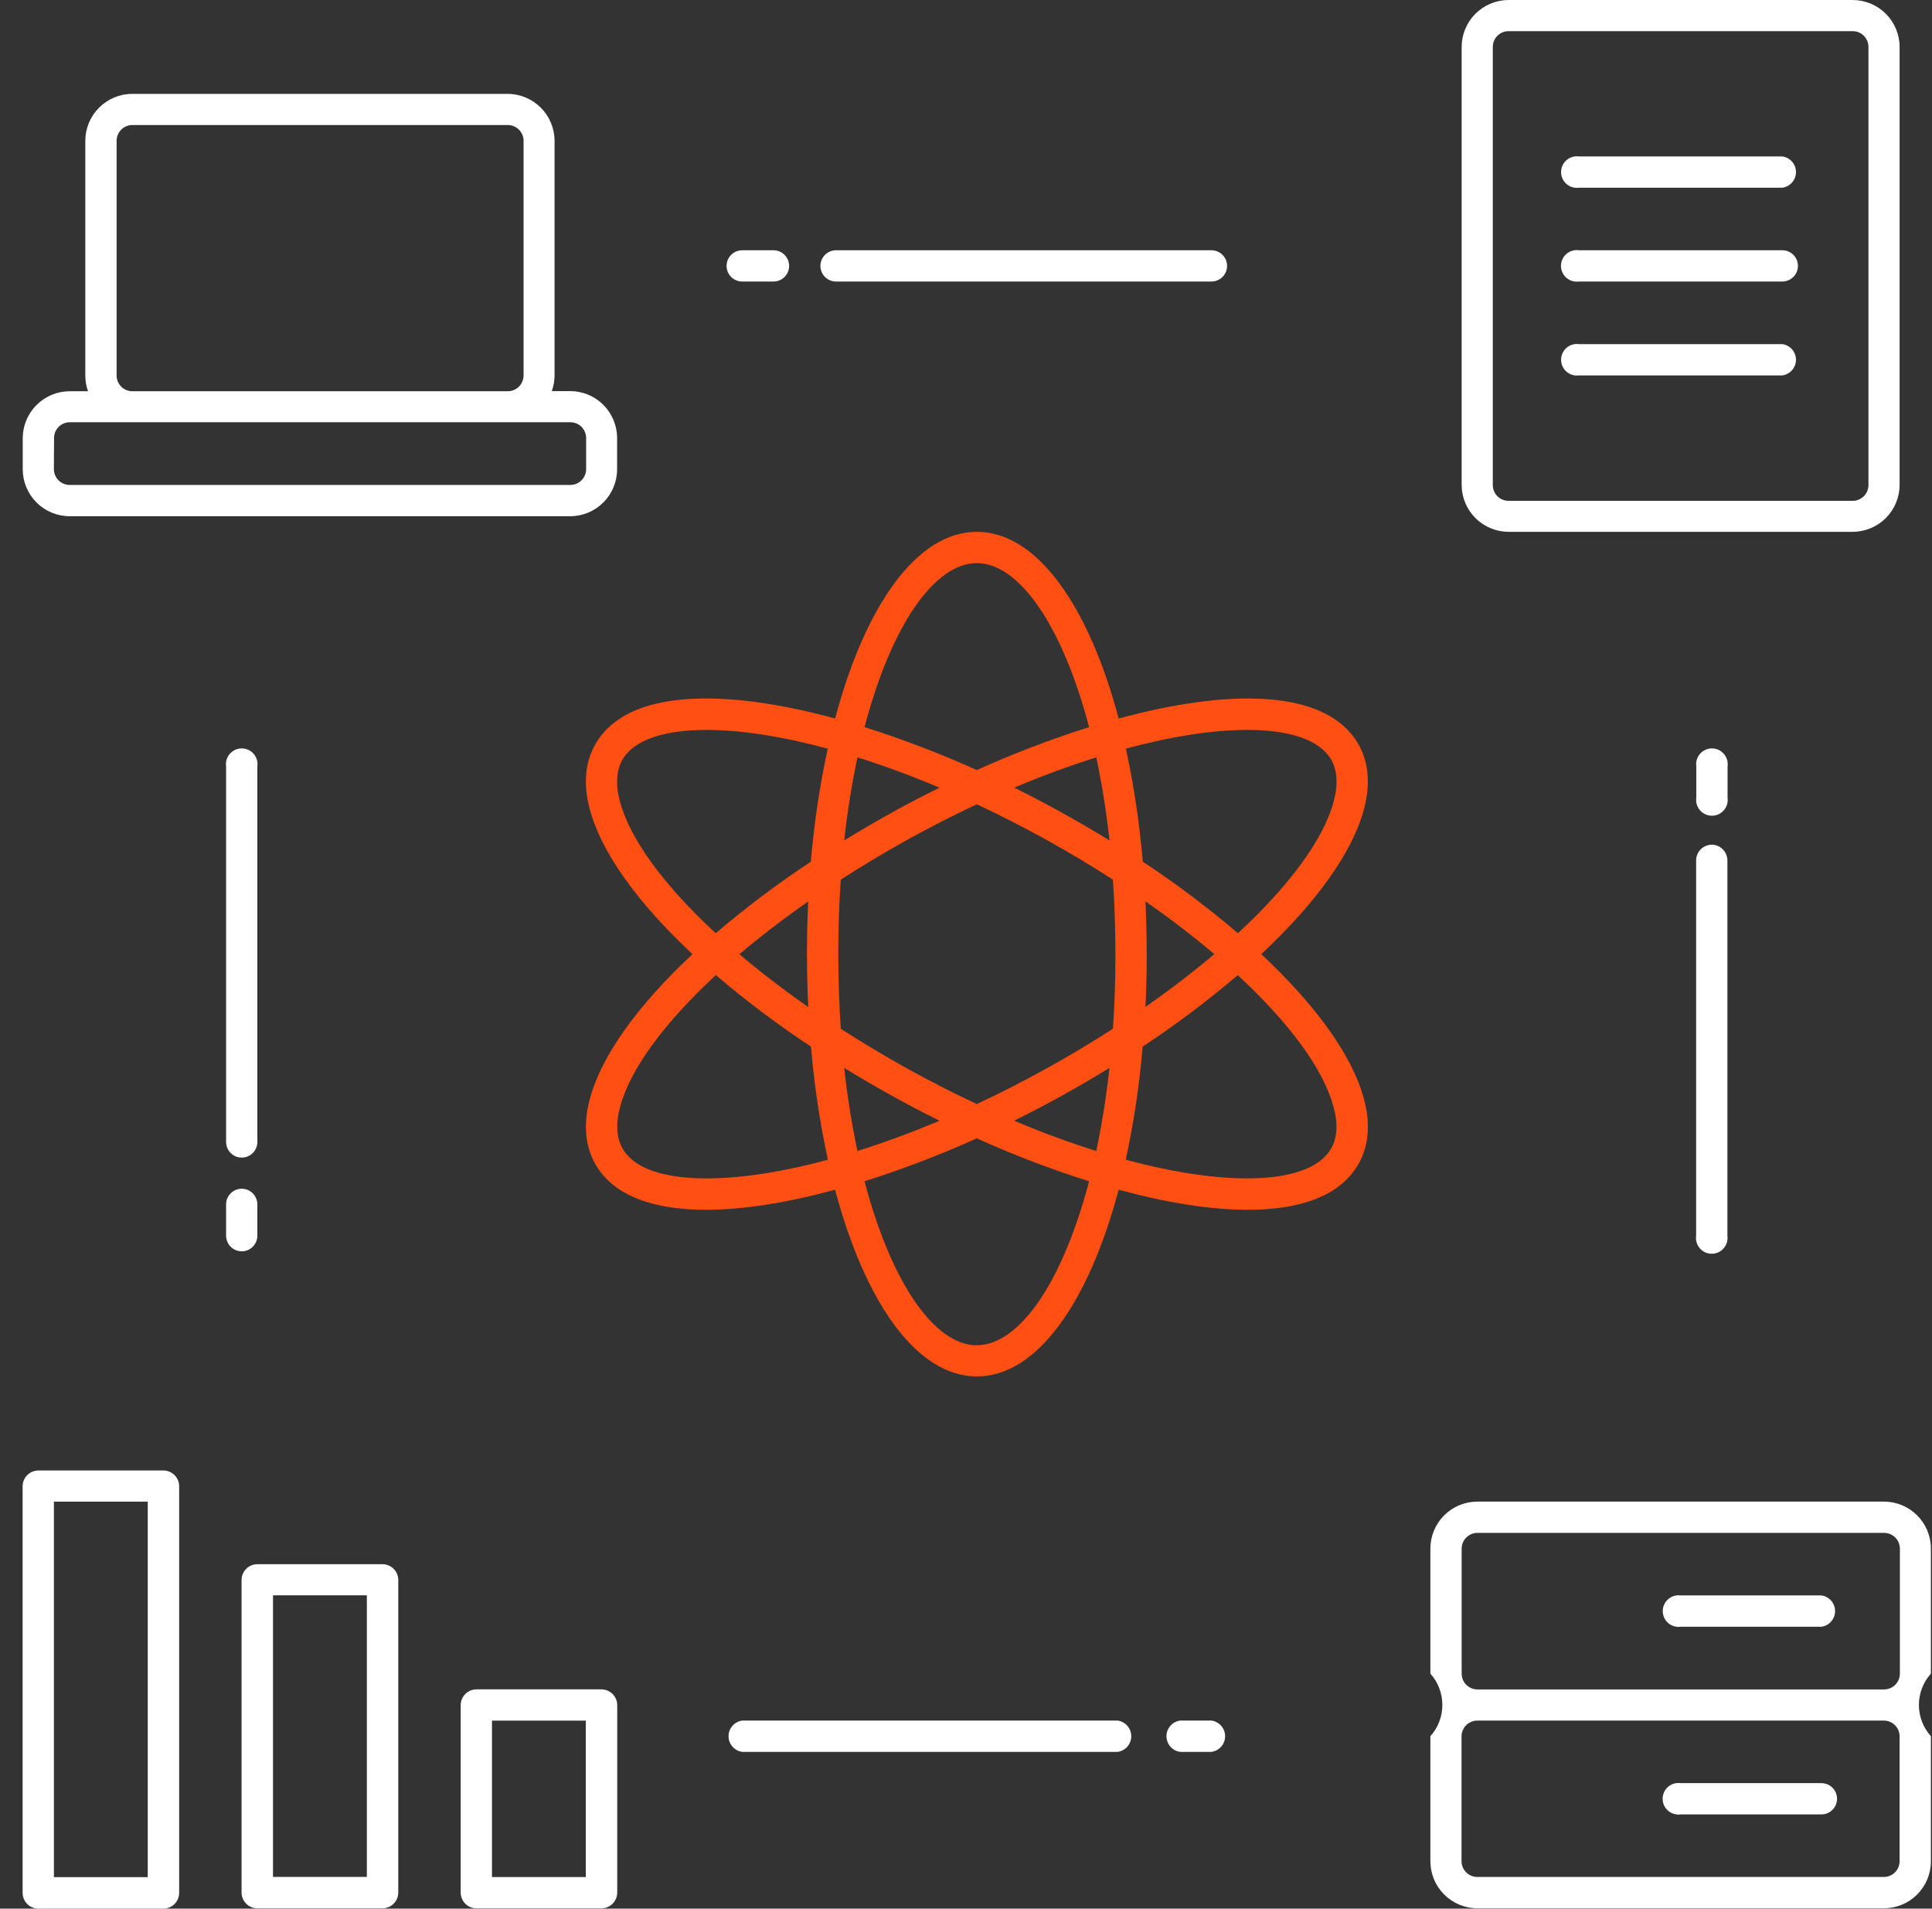
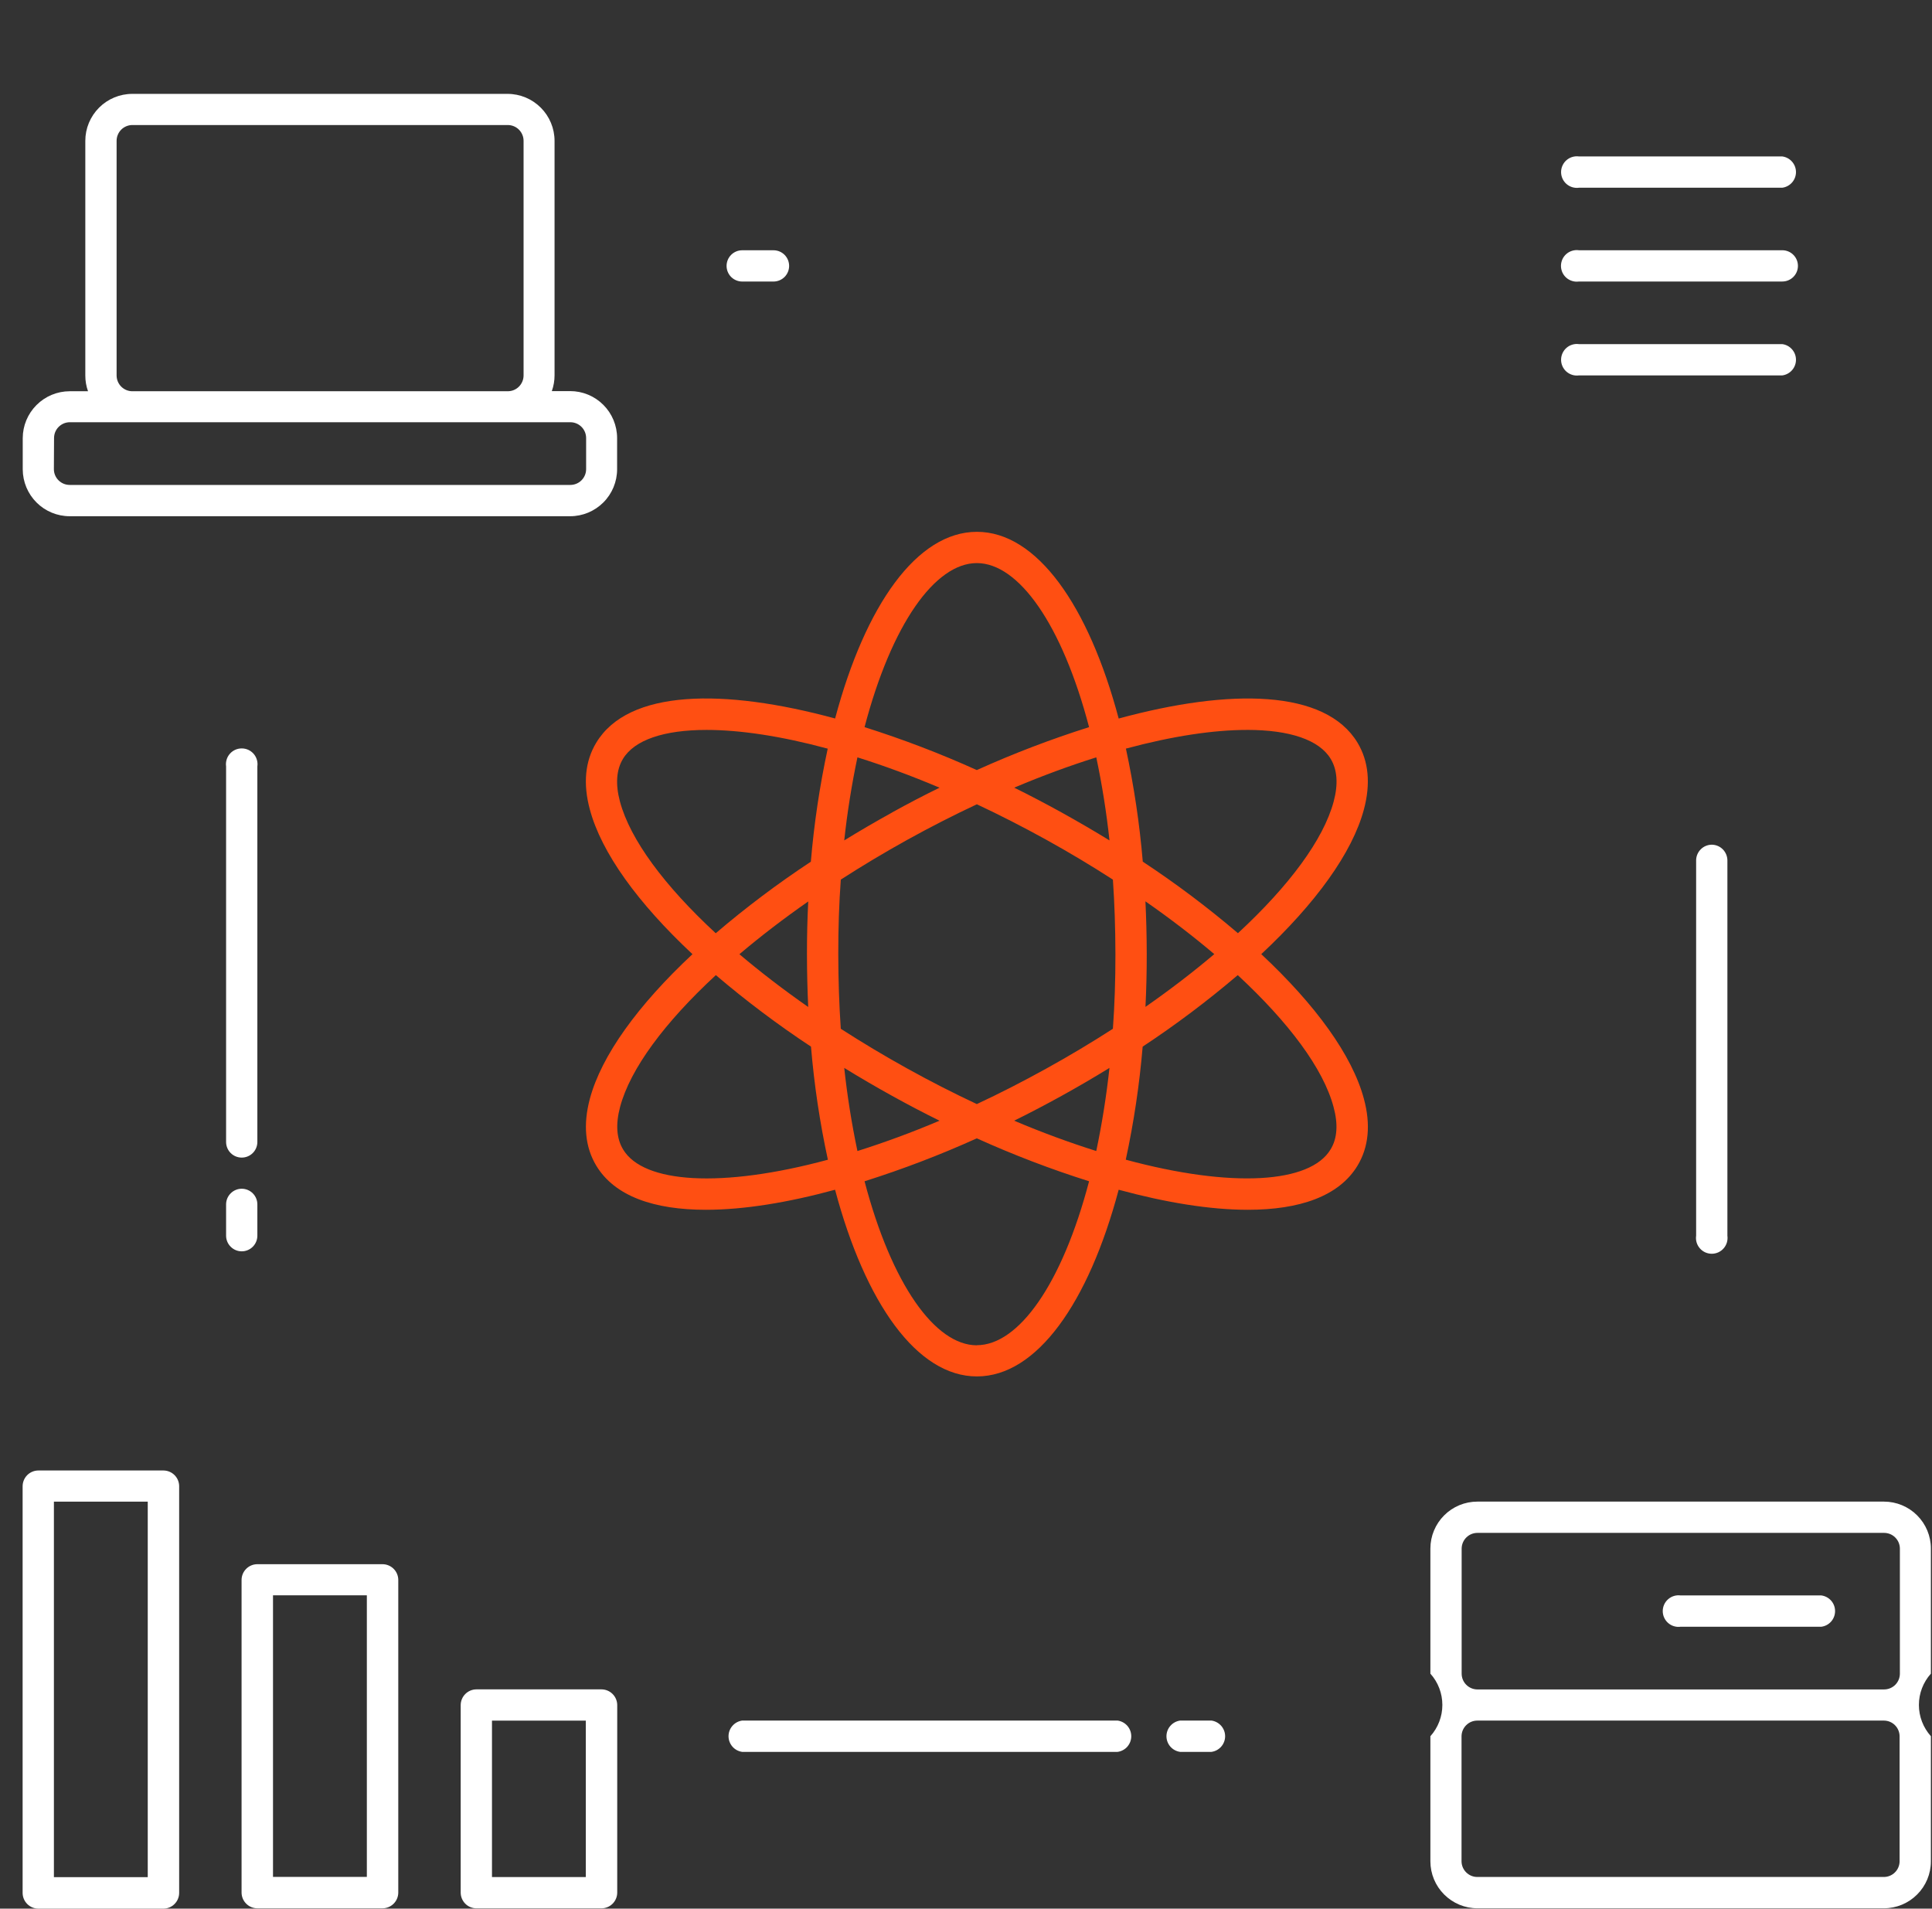
<svg xmlns="http://www.w3.org/2000/svg" width="82" height="81" viewBox="0 0 82 81" fill="none">
  <rect x="0" y="0" width="82" height="81" fill="#333333" stroke="none" />
  <path d="M53.532 40.493C55.842 38.334 57.395 36.193 57.887 34.357C58.181 33.261 58.09 32.307 57.619 31.522C56.255 29.255 52.216 29.205 47.48 30.494C46.2 25.684 44.003 22.57 41.462 22.57C38.92 22.57 36.725 25.683 35.445 30.492C30.709 29.205 26.669 29.254 25.305 31.522C24.831 32.307 24.74 33.264 25.036 34.357C25.528 36.194 27.081 38.335 29.391 40.494C27.081 42.652 25.528 44.794 25.036 46.629C24.743 47.726 24.834 48.68 25.305 49.466C26.093 50.775 27.772 51.342 29.962 51.342C31.571 51.342 33.447 51.035 35.443 50.491C36.724 55.301 38.92 58.414 41.462 58.414C44.003 58.414 46.199 55.301 47.48 50.491C49.48 51.035 51.358 51.342 52.961 51.342C55.151 51.342 56.831 50.773 57.619 49.466C58.092 48.68 58.184 47.723 57.887 46.629C57.395 44.793 55.843 42.652 53.532 40.493ZM52.931 30.976C54.736 30.976 55.993 31.398 56.478 32.205C56.76 32.67 56.802 33.278 56.606 34.013C56.172 35.637 54.709 37.6 52.542 39.604C51.259 38.51 49.911 37.496 48.503 36.568C48.367 34.955 48.128 33.352 47.787 31.77C49.77 31.236 51.512 30.977 52.931 30.977V30.976ZM44.408 45.349C43.407 45.903 42.424 46.406 41.459 46.856C40.495 46.404 39.509 45.903 38.51 45.349C37.53 44.806 36.587 44.241 35.686 43.66C35.616 42.647 35.581 41.591 35.579 40.493C35.577 39.395 35.613 38.34 35.686 37.33C36.587 36.748 37.532 36.182 38.512 35.639C39.512 35.086 40.498 34.584 41.461 34.133C42.424 34.584 43.407 35.086 44.409 35.639C45.389 36.182 46.334 36.748 47.235 37.33C47.305 38.341 47.34 39.396 47.342 40.493C47.344 41.59 47.308 42.646 47.235 43.66C46.334 44.241 45.391 44.806 44.408 45.349ZM47.089 45.321C46.961 46.505 46.774 47.682 46.529 48.848C45.422 48.499 44.25 48.072 43.044 47.561C43.722 47.226 44.392 46.875 45.054 46.509C45.752 46.123 46.43 45.727 47.089 45.321ZM39.877 47.561C38.671 48.073 37.501 48.499 36.392 48.849C36.147 47.683 35.96 46.506 35.832 45.321C36.49 45.726 37.168 46.122 37.867 46.509C38.527 46.875 39.197 47.226 39.876 47.561H39.877ZM34.304 42.736C33.249 42 32.271 41.248 31.383 40.496C32.271 39.744 33.249 38.992 34.304 38.257C34.267 38.989 34.249 39.735 34.25 40.494C34.251 41.254 34.269 42.001 34.303 42.734L34.304 42.736ZM37.867 34.48C37.168 34.866 36.49 35.261 35.832 35.666C35.96 34.482 36.147 33.306 36.392 32.141C37.5 32.489 38.671 32.917 39.877 33.429C39.197 33.761 38.525 34.113 37.865 34.478L37.867 34.48ZM43.045 33.428C44.251 32.917 45.422 32.489 46.53 32.141C46.776 33.306 46.963 34.482 47.09 35.666C46.433 35.262 45.754 34.867 45.056 34.48C44.393 34.113 43.721 33.761 43.044 33.426L43.045 33.428ZM48.617 38.253C49.672 38.988 50.65 39.74 51.538 40.492C50.65 41.244 49.672 41.996 48.617 42.731C48.654 41.999 48.672 41.252 48.671 40.49C48.67 39.729 48.651 38.984 48.616 38.256L48.617 38.253ZM41.459 23.897C43.233 23.897 45.078 26.495 46.224 30.859C44.601 31.372 43.01 31.98 41.459 32.681C39.908 31.98 38.317 31.372 36.694 30.859C37.84 26.495 39.686 23.897 41.459 23.897ZM26.312 34.015C26.117 33.28 26.158 32.674 26.44 32.206C26.924 31.402 28.182 30.977 29.988 30.977C31.401 30.977 33.151 31.236 35.131 31.772C34.79 33.354 34.551 34.957 34.415 36.57C33.008 37.498 31.66 38.511 30.378 39.606C28.209 37.6 26.747 35.638 26.312 34.015ZM26.447 48.782C26.165 48.316 26.123 47.71 26.319 46.974C26.753 45.351 28.216 43.387 30.383 41.383C31.666 42.476 33.014 43.49 34.421 44.418C34.556 46.032 34.795 47.635 35.138 49.218C30.619 50.438 27.306 50.219 26.447 48.782ZM41.459 57.093C39.686 57.093 37.84 54.496 36.694 50.132C38.317 49.619 39.908 49.011 41.459 48.31C43.01 49.011 44.601 49.62 46.224 50.132C45.078 54.498 43.233 57.089 41.459 57.089V57.093ZM56.472 48.782C55.609 50.219 52.294 50.436 47.781 49.216C48.123 47.634 48.362 46.031 48.498 44.418C49.904 43.49 51.252 42.476 52.534 41.383C54.703 43.394 56.165 45.351 56.599 46.974C56.8 47.709 56.759 48.316 56.472 48.782Z" fill="#FF4F12" />
  <path d="M2.957 21.908H24.2C24.728 21.908 25.234 21.698 25.608 21.324C25.981 20.951 26.191 20.445 26.192 19.917V18.59C26.191 18.061 25.981 17.555 25.608 17.182C25.234 16.808 24.728 16.598 24.2 16.598H23.421C23.498 16.383 23.537 16.156 23.537 15.928V5.976C23.536 5.448 23.326 4.942 22.952 4.569C22.579 4.195 22.073 3.985 21.545 3.984H5.613C5.085 3.985 4.578 4.195 4.205 4.569C3.832 4.942 3.621 5.448 3.621 5.976V15.934C3.62 16.163 3.659 16.389 3.736 16.604H2.957C2.429 16.605 1.923 16.815 1.55 17.189C1.176 17.562 0.966 18.068 0.965 18.596V19.923C0.968 20.45 1.179 20.955 1.552 21.327C1.925 21.699 2.43 21.908 2.957 21.908ZM4.949 15.934V5.976C4.949 5.798 5.02 5.628 5.145 5.502C5.271 5.377 5.442 5.306 5.619 5.306H21.551C21.729 5.306 21.9 5.377 22.025 5.502C22.151 5.628 22.222 5.798 22.222 5.976V15.934C22.222 16.112 22.151 16.282 22.025 16.408C21.9 16.534 21.729 16.604 21.551 16.604H5.613C5.436 16.603 5.267 16.531 5.143 16.406C5.019 16.28 4.949 16.111 4.949 15.934ZM2.294 18.59C2.294 18.412 2.364 18.241 2.49 18.116C2.616 17.99 2.786 17.919 2.964 17.919H24.207C24.385 17.919 24.555 17.99 24.681 18.116C24.806 18.241 24.877 18.412 24.877 18.59V19.917C24.875 20.093 24.804 20.262 24.678 20.386C24.553 20.51 24.383 20.58 24.207 20.58H2.957C2.781 20.58 2.611 20.51 2.486 20.386C2.36 20.262 2.289 20.093 2.287 19.917L2.294 18.59Z" fill="white" />
-   <path d="M64.029 22.57H78.633C79.161 22.569 79.667 22.359 80.04 21.986C80.414 21.612 80.624 21.106 80.625 20.578V1.992C80.624 1.464 80.414 0.958 80.04 0.584C79.667 0.211 79.161 0.001 78.633 0H64.029C63.501 0.001 62.995 0.211 62.621 0.584C62.248 0.958 62.038 1.464 62.037 1.992V20.585C62.04 21.112 62.25 21.616 62.624 21.988C62.997 22.36 63.502 22.569 64.029 22.57ZM63.359 1.992C63.359 1.814 63.429 1.644 63.555 1.518C63.681 1.392 63.851 1.322 64.029 1.322H78.633C78.811 1.322 78.981 1.392 79.107 1.518C79.232 1.644 79.303 1.814 79.303 1.992V20.585C79.303 20.762 79.232 20.933 79.107 21.059C78.981 21.184 78.811 21.255 78.633 21.255H64.029C63.851 21.255 63.681 21.184 63.555 21.059C63.429 20.933 63.359 20.762 63.359 20.585V1.992Z" fill="white" />
  <path d="M67.017 7.967H75.646C75.807 7.945 75.954 7.866 76.061 7.744C76.168 7.622 76.227 7.465 76.227 7.303C76.227 7.141 76.168 6.984 76.061 6.862C75.954 6.74 75.807 6.661 75.646 6.639H67.017C66.922 6.626 66.826 6.634 66.734 6.661C66.643 6.689 66.558 6.735 66.486 6.798C66.414 6.861 66.356 6.939 66.317 7.026C66.277 7.113 66.257 7.207 66.257 7.303C66.257 7.399 66.277 7.493 66.317 7.58C66.356 7.667 66.414 7.745 66.486 7.808C66.558 7.871 66.643 7.917 66.734 7.945C66.826 7.972 66.922 7.98 67.017 7.967Z" fill="white" />
  <path d="M67.017 11.947H75.646C75.822 11.947 75.991 11.877 76.115 11.753C76.24 11.628 76.31 11.46 76.31 11.284C76.31 11.107 76.24 10.939 76.115 10.814C75.991 10.69 75.822 10.62 75.646 10.62H67.017C66.922 10.606 66.825 10.614 66.733 10.641C66.641 10.668 66.555 10.714 66.483 10.777C66.41 10.84 66.352 10.918 66.312 11.005C66.273 11.093 66.252 11.188 66.252 11.284C66.252 11.38 66.273 11.474 66.312 11.562C66.352 11.649 66.41 11.727 66.483 11.79C66.555 11.853 66.641 11.899 66.733 11.926C66.825 11.954 66.922 11.96 67.017 11.947Z" fill="white" />
  <path d="M67.017 15.932H75.646C75.807 15.91 75.954 15.831 76.061 15.709C76.168 15.587 76.227 15.43 76.227 15.268C76.227 15.106 76.168 14.949 76.061 14.827C75.954 14.705 75.807 14.625 75.646 14.604H67.017C66.922 14.591 66.826 14.598 66.734 14.626C66.643 14.653 66.558 14.7 66.486 14.763C66.414 14.826 66.356 14.904 66.317 14.991C66.277 15.078 66.257 15.172 66.257 15.268C66.257 15.363 66.277 15.458 66.317 15.545C66.356 15.632 66.414 15.71 66.486 15.773C66.558 15.835 66.643 15.882 66.734 15.91C66.826 15.937 66.922 15.945 67.017 15.932Z" fill="white" />
-   <path d="M71.332 77.002H77.306C77.482 77.002 77.651 76.932 77.775 76.807C77.9 76.683 77.969 76.514 77.969 76.338C77.969 76.162 77.9 75.993 77.775 75.869C77.651 75.745 77.482 75.675 77.306 75.675H71.332C71.237 75.661 71.14 75.668 71.048 75.695C70.956 75.722 70.87 75.769 70.798 75.832C70.725 75.895 70.667 75.973 70.627 76.06C70.588 76.147 70.567 76.242 70.567 76.338C70.567 76.434 70.588 76.529 70.627 76.616C70.667 76.704 70.725 76.781 70.798 76.844C70.87 76.907 70.956 76.954 71.048 76.981C71.14 77.008 71.237 77.015 71.332 77.002Z" fill="white" />
  <path d="M81.953 65.717C81.953 65.189 81.743 64.683 81.369 64.31C80.996 63.937 80.489 63.727 79.962 63.727H62.702C62.174 63.727 61.668 63.937 61.295 64.31C60.921 64.683 60.711 65.189 60.71 65.717V71.028C61.038 71.393 61.218 71.865 61.218 72.356C61.218 72.846 61.038 73.318 60.71 73.683V78.994C60.711 79.522 60.921 80.028 61.295 80.401C61.668 80.775 62.174 80.985 62.702 80.986H79.962C80.49 80.985 80.996 80.775 81.369 80.401C81.743 80.028 81.953 79.522 81.953 78.994V73.683C81.626 73.319 81.444 72.846 81.444 72.356C81.444 71.865 81.626 71.392 81.953 71.028V65.717ZM80.625 73.683V78.994C80.623 79.171 80.552 79.339 80.426 79.463C80.301 79.588 80.131 79.657 79.955 79.657H62.702C62.526 79.657 62.356 79.588 62.231 79.463C62.105 79.339 62.034 79.171 62.032 78.994V73.683C62.034 73.507 62.105 73.338 62.231 73.214C62.356 73.089 62.526 73.02 62.702 73.02H79.962C80.137 73.021 80.305 73.092 80.429 73.216C80.553 73.34 80.623 73.508 80.625 73.683ZM62.037 71.028V65.717C62.039 65.54 62.111 65.372 62.236 65.248C62.362 65.123 62.531 65.054 62.708 65.054H79.967C80.143 65.054 80.313 65.123 80.438 65.248C80.564 65.372 80.635 65.54 80.637 65.717V71.028C80.637 71.206 80.566 71.376 80.441 71.502C80.315 71.627 80.145 71.698 79.967 71.698H62.702C62.526 71.697 62.356 71.625 62.232 71.5C62.107 71.374 62.037 71.205 62.037 71.028Z" fill="white" />
  <path d="M77.306 67.709H71.332C71.237 67.696 71.141 67.704 71.049 67.731C70.957 67.759 70.873 67.806 70.801 67.869C70.729 67.932 70.671 68.009 70.632 68.096C70.592 68.183 70.572 68.278 70.572 68.373C70.572 68.469 70.592 68.563 70.632 68.65C70.671 68.737 70.729 68.815 70.801 68.878C70.873 68.941 70.957 68.988 71.049 69.015C71.141 69.043 71.237 69.05 71.332 69.037H77.306C77.467 69.016 77.614 68.936 77.721 68.814C77.828 68.692 77.886 68.535 77.886 68.373C77.886 68.211 77.828 68.054 77.721 67.932C77.614 67.81 77.467 67.731 77.306 67.709Z" fill="white" />
  <path d="M6.941 62.406H1.63C1.452 62.406 1.282 62.477 1.156 62.602C1.031 62.728 0.96 62.899 0.96 63.077V80.337C0.962 80.514 1.033 80.682 1.159 80.807C1.284 80.931 1.454 81.001 1.63 81.001H6.941C7.116 80.999 7.284 80.928 7.408 80.804C7.532 80.68 7.603 80.512 7.604 80.337V63.063C7.601 62.889 7.53 62.723 7.406 62.6C7.282 62.477 7.115 62.408 6.941 62.406ZM6.271 79.665H2.288V63.728H6.271V79.665Z" fill="white" />
  <path d="M16.234 66.383H10.923C10.746 66.383 10.577 66.453 10.452 66.577C10.326 66.701 10.255 66.87 10.253 67.046V80.323C10.255 80.5 10.326 80.668 10.452 80.793C10.577 80.917 10.746 80.987 10.923 80.987H16.234C16.41 80.987 16.58 80.917 16.705 80.793C16.831 80.668 16.902 80.5 16.904 80.323V67.046C16.902 66.87 16.831 66.701 16.705 66.577C16.58 66.453 16.41 66.383 16.234 66.383ZM15.57 79.653H11.587V67.704H15.57V79.653Z" fill="white" />
  <path d="M25.527 71.695H20.216C20.041 71.697 19.873 71.767 19.749 71.892C19.625 72.016 19.555 72.183 19.553 72.359V80.325C19.555 80.5 19.625 80.668 19.749 80.792C19.873 80.916 20.041 80.987 20.216 80.988H25.527C25.703 80.988 25.873 80.919 25.998 80.794C26.124 80.67 26.195 80.501 26.197 80.325V72.359C26.195 72.182 26.124 72.013 25.998 71.889C25.873 71.765 25.703 71.695 25.527 71.695ZM24.863 79.66H20.881V73.022H24.863V79.66Z" fill="white" />
  <path d="M31.501 11.948H32.83C33.006 11.948 33.175 11.878 33.299 11.754C33.423 11.629 33.493 11.461 33.493 11.285C33.493 11.109 33.423 10.94 33.299 10.815C33.175 10.691 33.006 10.621 32.83 10.621H31.501C31.325 10.621 31.157 10.691 31.032 10.815C30.908 10.94 30.838 11.109 30.838 11.285C30.838 11.461 30.908 11.629 31.032 11.754C31.157 11.878 31.325 11.948 31.501 11.948Z" fill="white" />
-   <path d="M35.485 11.948H51.417C51.593 11.948 51.762 11.878 51.886 11.754C52.011 11.629 52.081 11.461 52.081 11.285C52.081 11.109 52.011 10.94 51.886 10.815C51.762 10.691 51.593 10.621 51.417 10.621H35.485C35.309 10.621 35.14 10.691 35.016 10.815C34.891 10.94 34.821 11.109 34.821 11.285C34.821 11.461 34.891 11.629 35.016 11.754C35.14 11.878 35.309 11.948 35.485 11.948Z" fill="white" />
  <path d="M51.417 73.019H50.089C49.928 73.041 49.781 73.121 49.674 73.243C49.567 73.365 49.508 73.522 49.508 73.684C49.508 73.846 49.567 74.003 49.674 74.125C49.781 74.247 49.928 74.326 50.089 74.348H51.417C51.578 74.326 51.725 74.247 51.832 74.125C51.939 74.003 51.998 73.846 51.998 73.684C51.998 73.522 51.939 73.365 51.832 73.243C51.725 73.121 51.578 73.041 51.417 73.019Z" fill="white" />
  <path d="M47.434 73.019H31.501C31.341 73.041 31.193 73.121 31.087 73.243C30.98 73.365 30.921 73.522 30.921 73.684C30.921 73.846 30.98 74.003 31.087 74.125C31.193 74.247 31.341 74.326 31.501 74.348H47.434C47.594 74.326 47.742 74.247 47.849 74.125C47.955 74.003 48.014 73.846 48.014 73.684C48.014 73.522 47.955 73.365 47.849 73.243C47.742 73.121 47.594 73.041 47.434 73.019Z" fill="white" />
  <path d="M10.923 52.441V51.113C10.923 50.937 10.853 50.768 10.729 50.644C10.604 50.519 10.436 50.449 10.26 50.449C10.084 50.449 9.915 50.519 9.791 50.644C9.666 50.768 9.596 50.937 9.596 51.113V52.441C9.596 52.617 9.666 52.786 9.791 52.91C9.915 53.035 10.084 53.105 10.26 53.105C10.436 53.105 10.604 53.035 10.729 52.91C10.853 52.786 10.923 52.617 10.923 52.441Z" fill="white" />
  <path d="M9.596 32.526V48.464C9.596 48.64 9.666 48.809 9.79 48.933C9.915 49.058 10.084 49.127 10.26 49.127C10.435 49.127 10.604 49.058 10.729 48.933C10.853 48.809 10.923 48.64 10.923 48.464V32.526C10.937 32.431 10.93 32.335 10.902 32.242C10.875 32.15 10.829 32.065 10.766 31.993C10.703 31.92 10.625 31.862 10.538 31.822C10.45 31.782 10.356 31.762 10.26 31.762C10.164 31.762 10.069 31.782 9.981 31.822C9.894 31.862 9.816 31.92 9.753 31.993C9.69 32.065 9.644 32.15 9.617 32.242C9.59 32.335 9.583 32.431 9.596 32.526Z" fill="white" />
-   <path d="M73.323 32.526C73.336 32.431 73.329 32.335 73.302 32.242C73.275 32.15 73.228 32.065 73.165 31.993C73.102 31.92 73.025 31.862 72.937 31.822C72.85 31.782 72.755 31.762 72.659 31.762C72.563 31.762 72.468 31.782 72.381 31.822C72.293 31.862 72.216 31.92 72.153 31.993C72.09 32.065 72.043 32.15 72.016 32.242C71.989 32.335 71.982 32.431 71.996 32.526V33.853C71.982 33.949 71.989 34.045 72.016 34.138C72.043 34.23 72.09 34.315 72.153 34.387C72.216 34.46 72.293 34.518 72.381 34.558C72.468 34.598 72.563 34.618 72.659 34.618C72.755 34.618 72.85 34.598 72.937 34.558C73.025 34.518 73.102 34.46 73.165 34.387C73.228 34.315 73.275 34.23 73.302 34.138C73.329 34.045 73.336 33.949 73.323 33.853V32.526Z" fill="white" />
  <path d="M72.659 35.848C72.482 35.848 72.313 35.917 72.187 36.042C72.062 36.166 71.99 36.335 71.989 36.511V52.443C71.975 52.538 71.982 52.635 72.009 52.727C72.036 52.819 72.083 52.905 72.146 52.977C72.209 53.05 72.287 53.108 72.374 53.148C72.461 53.187 72.556 53.208 72.652 53.208C72.748 53.208 72.843 53.187 72.93 53.148C73.018 53.108 73.095 53.05 73.158 52.977C73.221 52.905 73.268 52.819 73.295 52.727C73.322 52.635 73.329 52.538 73.316 52.443V36.511C73.314 36.337 73.244 36.17 73.122 36.046C72.999 35.922 72.833 35.851 72.659 35.848Z" fill="white" />
</svg>